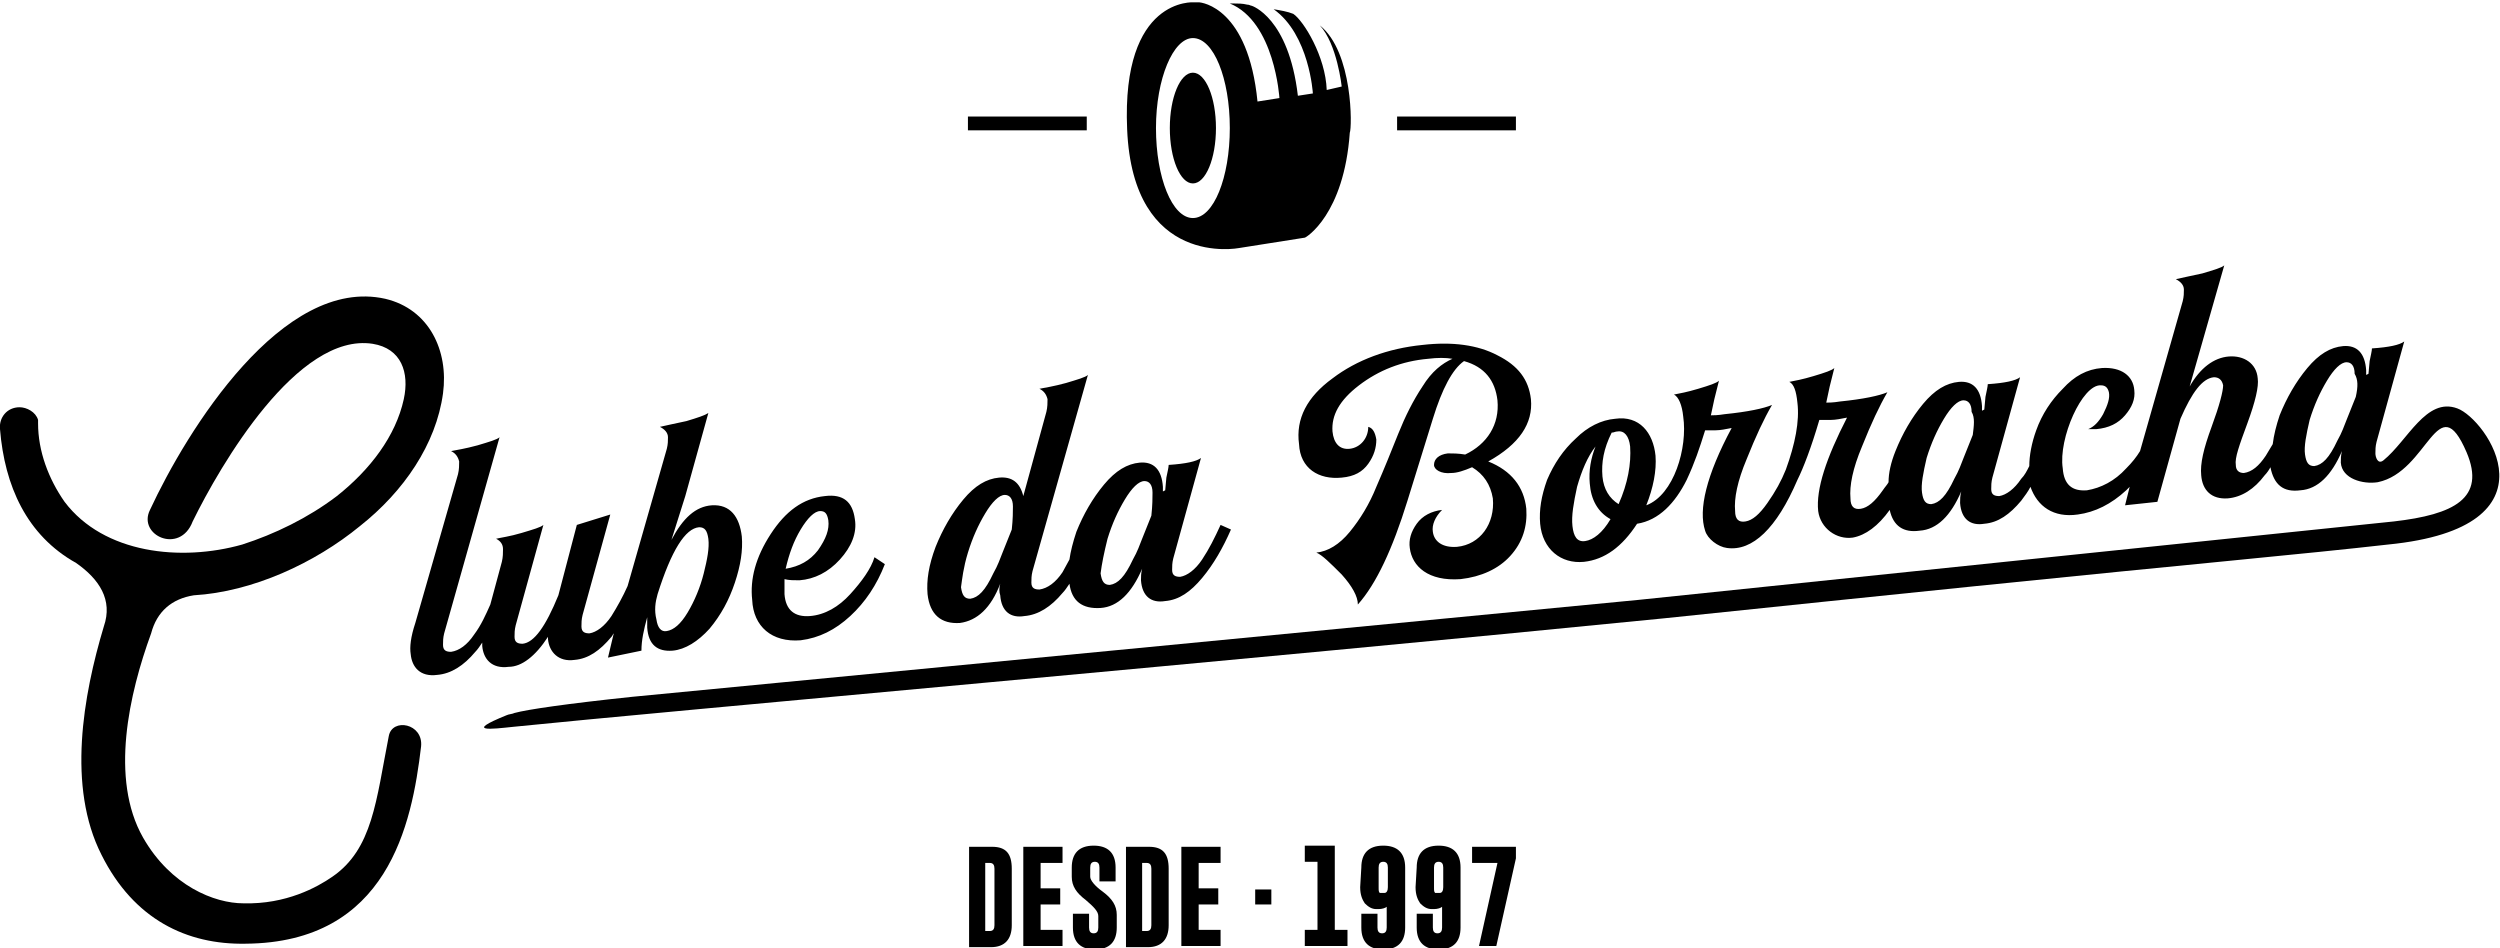
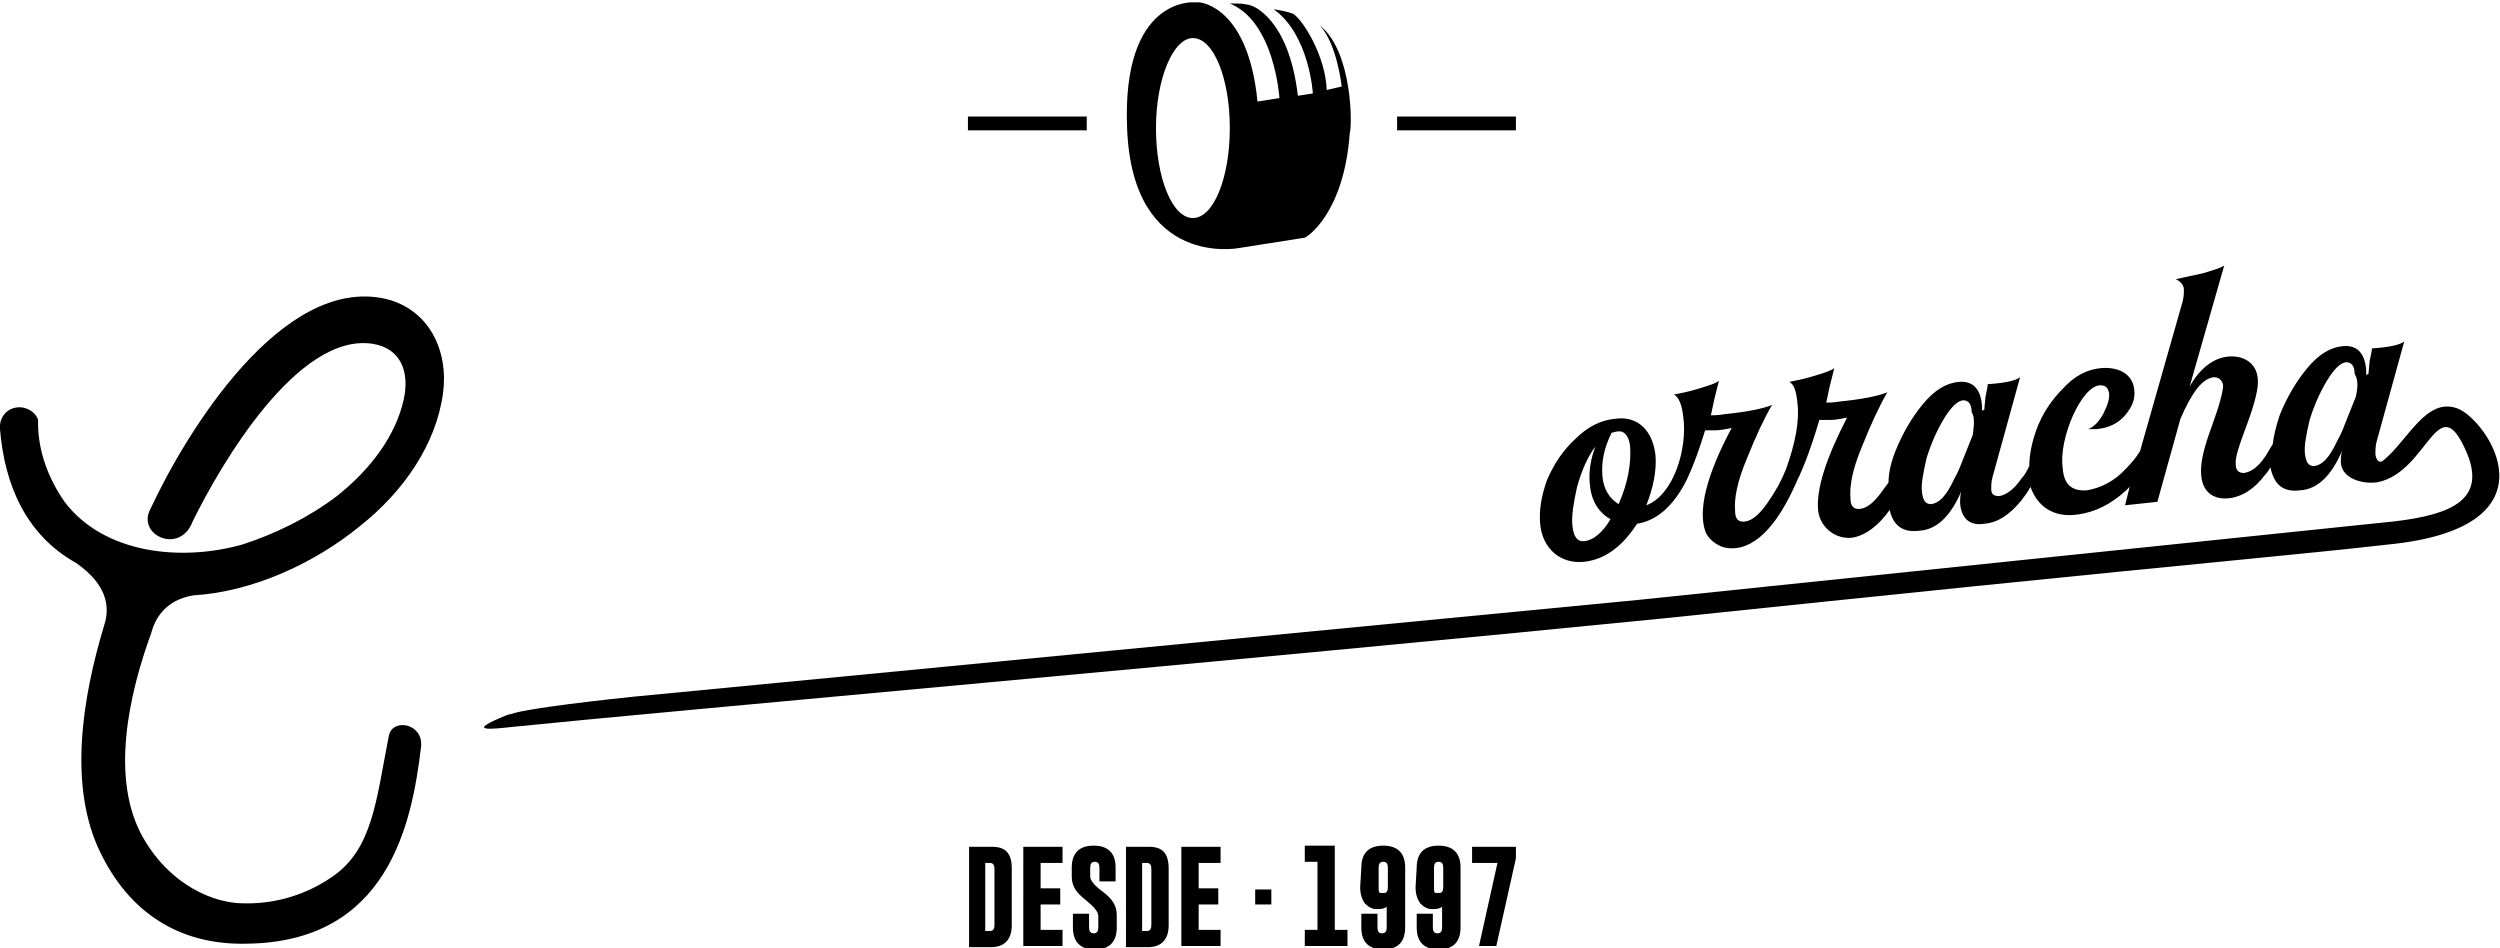
<svg xmlns="http://www.w3.org/2000/svg" version="1.1" id="Layer_1" x="0px" y="0px" viewBox="0 0 216.7 82.2" style="enable-background:new 0 0 216.7 82.2;" xml:space="preserve">
  <path d="M21.3,81.8c-5.1,0.1-9.7-2.1-12.5-7.7c-3-5.9-1.6-13.8,0.2-19.8c0.8-2.3-0.4-4.1-2.4-5.5C2.3,46.4,0.4,42.1,0,37.2  c-0.1-1,0.6-1.9,1.7-1.9c0.6,0,1.4,0.4,1.6,1.1v0.3c0,2.4,0.9,4.8,2.3,6.8C9,48,15.7,48.7,21,47.2c2.8-0.9,5.7-2.3,8.2-4.2  c2.9-2.3,5.1-5.2,5.8-8.4c0.5-2.3-0.2-4.4-2.7-4.8c-6.5-1-13.2,10.5-15.6,15.4c-1.1,2.9-4.8,1.2-3.7-1c3.2-6.9,11.5-20.3,20.4-18.3  c3.8,0.9,5.5,4.5,5,8.2c-0.6,4.4-3.4,8.5-7.2,11.5c-3.9,3.2-9.3,5.7-14.4,6c-1.9,0.3-3.2,1.4-3.7,3.3c-1.9,5.2-3.6,12.6-0.7,17.7  c2.4,4.2,6.2,5.7,8.7,5.7c3.7,0.1,6.4-1.4,7.7-2.3c3.5-2.4,3.8-6.6,4.9-12.2c0.3-1.6,3-1.1,2.8,0.9C35.7,71.5,33.6,81.7,21.3,81.8  L21.3,81.8z" />
-   <path d="M47.5,55.2v0.2c0.1,1.1,0.9,2,2.3,1.8c1.2-0.1,2.2-0.8,3.2-2c0.1-0.1,0.1-0.2,0.2-0.3L52.7,57l2.9-0.6  c0-0.9,0.2-1.8,0.5-2.9v0.9c0.1,1.5,0.9,2.1,2.2,2c1.1-0.1,2.2-0.8,3.2-1.9c1-1.2,1.7-2.5,2.2-4s0.7-2.8,0.6-4  c-0.2-1.7-1-2.8-2.6-2.7c-1.4,0.1-2.5,1.1-3.5,3l1.2-3.8l2-7.2c-0.3,0.2-0.9,0.4-1.9,0.7c-1,0.2-1.8,0.4-2.3,0.5  c0.4,0.2,0.7,0.5,0.7,0.9c0,0.3,0,0.6-0.1,1l-3.4,11.9c-0.4,0.9-0.9,1.8-1.4,2.6c-0.6,0.9-1.3,1.4-1.9,1.5c-0.4,0-0.7-0.1-0.7-0.6  c0-0.3,0-0.6,0.1-1l2.4-8.7L50,45.5l-1.6,6.1c-1.1,2.7-2.1,4.1-3.1,4.2c-0.4,0-0.7-0.1-0.7-0.6c0-0.3,0-0.6,0.1-1l2.4-8.7  c-0.2,0.2-0.9,0.4-1.9,0.7s-1.8,0.4-2.2,0.5c0.4,0.2,0.6,0.5,0.6,0.9c0,0.3,0,0.7-0.1,1.1l-1,3.7c-0.4,0.9-0.8,1.8-1.4,2.6  c-0.6,0.9-1.3,1.4-2,1.5c-0.4,0-0.7-0.1-0.7-0.6c0-0.3,0-0.6,0.1-1l4.8-17c-0.2,0.2-0.9,0.4-1.9,0.7c-1.1,0.3-1.8,0.4-2.3,0.5  c0.4,0.2,0.6,0.5,0.7,0.9c0,0.3,0,0.7-0.1,1.1L36,54c-0.4,1.2-0.5,2.1-0.4,2.7c0.1,1.1,0.8,2,2.3,1.8c1.2-0.1,2.3-0.8,3.3-2  c0.2-0.2,0.4-0.5,0.6-0.8V56c0.1,1.1,0.8,2,2.3,1.8C45.2,57.8,46.4,56.9,47.5,55.2z M57,51.5c1.2-3.8,2.4-5.7,3.6-5.8  c0.5,0,0.7,0.3,0.8,1c0.1,0.8-0.1,1.8-0.4,3c-0.3,1.2-0.8,2.4-1.4,3.4c-0.6,1-1.2,1.5-1.8,1.6c-0.5,0.1-0.8-0.3-0.9-1  C56.7,52.9,56.8,52.2,57,51.5z M69.4,55.5c1.6-0.2,3-0.9,4.3-2.1c1.3-1.2,2.3-2.7,3-4.5l-0.9-0.6c-0.3,1-1.1,2.1-2.1,3.2  s-2.2,1.8-3.5,1.9c-1.3,0.1-2.1-0.5-2.2-1.9v-1.3c0.4,0.1,0.8,0.1,1.3,0.1c1.3-0.1,2.5-0.7,3.5-1.8s1.5-2.3,1.3-3.5  c-0.2-1.5-1-2.2-2.6-2c-1.9,0.2-3.4,1.3-4.7,3.3c-1.3,2-1.8,3.9-1.6,5.7C65.3,54.3,66.9,55.7,69.4,55.5L69.4,55.5z M69.4,45.9  c0.6-1,1.2-1.6,1.7-1.6c0.4,0,0.6,0.2,0.7,0.8c0.1,0.8-0.2,1.6-0.9,2.6c-0.7,0.9-1.6,1.4-2.8,1.6C68.4,48,68.8,46.9,69.4,45.9z   M83.2,54c1.5-0.2,2.7-1.3,3.5-3.4c-0.1,0.4-0.1,0.7,0,1c0.1,1.4,0.9,2,2.1,1.8c1.2-0.1,2.3-0.8,3.3-2c0.2-0.2,0.4-0.5,0.6-0.8  c0.2,1.5,1.1,2.2,2.7,2.1c1.5-0.1,2.7-1.3,3.6-3.4c-0.1,0.4-0.1,0.7-0.1,1c0.1,1.4,0.9,2,2.1,1.8c1.2-0.1,2.2-0.8,3.2-2  s1.8-2.6,2.5-4.2l-0.9-0.4c-0.5,1.1-1,2.1-1.6,3s-1.3,1.4-1.9,1.5c-0.4,0-0.7-0.1-0.7-0.6c0-0.3,0-0.6,0.1-1l2.4-8.7  c-0.4,0.3-1.3,0.5-2.8,0.6c0,0.2-0.1,0.6-0.2,1.1l-0.1,1.1l-0.2,0.1v-0.4c-0.1-1.5-0.8-2.2-2-2.1c-1.1,0.1-2.1,0.7-3.1,1.9  s-1.8,2.6-2.4,4.1c-0.3,0.9-0.5,1.7-0.6,2.4c-0.2,0.4-0.4,0.7-0.6,1.1c-0.6,0.9-1.3,1.4-2,1.5c-0.4,0-0.7-0.1-0.7-0.6  c0-0.3,0-0.6,0.1-1l4.8-17c-0.2,0.2-0.9,0.4-1.9,0.7c-1.1,0.3-1.8,0.4-2.3,0.5c0.4,0.2,0.6,0.5,0.7,0.9c0,0.3,0,0.7-0.1,1.1l-2,7.3  c-0.3-1.2-1-1.7-2.1-1.6c-1.1,0.1-2.1,0.7-3.1,1.9s-1.8,2.6-2.4,4.1c-0.6,1.6-0.8,2.9-0.7,4.1C80.6,53.3,81.6,54.1,83.2,54L83.2,54z   M96,46.7c0.4-1.3,0.9-2.4,1.5-3.4s1.2-1.6,1.7-1.6c0.4,0,0.7,0.3,0.7,1c0,0.4,0,1.1-0.1,2l-0.8,2c-0.2,0.5-0.4,1.1-0.8,1.8  c-0.7,1.5-1.3,2.1-2,2.2c-0.5,0-0.7-0.3-0.8-1C95.5,48.9,95.7,47.9,96,46.7L96,46.7z M83.9,47.9c0.4-1.3,0.9-2.4,1.5-3.4  s1.2-1.6,1.7-1.6c0.4,0,0.7,0.3,0.7,1c0,0.4,0,1.1-0.1,2l-0.8,2c-0.2,0.5-0.4,1.1-0.8,1.8c-0.7,1.5-1.3,2.1-2,2.2  c-0.5,0-0.7-0.3-0.8-1C83.4,50.2,83.5,49.2,83.9,47.9L83.9,47.9z M116.3,41.4c1.1-0.1,1.8-0.5,2.3-1.2s0.7-1.4,0.7-2.1  c-0.1-0.6-0.3-1-0.7-1.1c0,1-0.7,1.8-1.6,1.9c-0.9,0.1-1.4-0.5-1.5-1.5c-0.1-1.4,0.6-2.7,2.3-4c1.7-1.3,3.7-2.1,6-2.3  c0.8-0.1,1.5-0.1,2.1,0c-0.9,0.4-1.8,1.1-2.6,2.4c-0.8,1.2-1.5,2.6-2.1,4.1s-1.2,3-1.9,4.6c-0.6,1.5-1.4,2.8-2.3,3.9  c-0.9,1.1-1.9,1.7-2.9,1.8c0.5,0.2,1.2,0.9,2.2,1.9c0.9,1,1.4,1.9,1.4,2.6c1.6-1.8,3-4.8,4.3-9l2.2-7.1c0.8-2.6,1.7-4.3,2.7-5  c1.8,0.5,2.7,1.7,2.9,3.4c0.2,2.1-0.9,3.8-2.8,4.7c-0.6-0.1-1.1-0.1-1.5-0.1c-0.8,0.1-1.2,0.5-1.2,1c0,0.4,0.6,0.8,1.5,0.7  c0.5,0,1.1-0.2,1.8-0.5c1,0.6,1.6,1.5,1.8,2.7c0.2,2.2-1.1,4-3.1,4.2c-1.3,0.1-2-0.5-2.1-1.3c-0.1-0.6,0.2-1.3,0.8-1.9  c-0.9,0.1-1.7,0.5-2.2,1.2s-0.7,1.4-0.6,2.1c0.2,1.6,1.6,2.9,4.4,2.7c1.8-0.2,3.3-0.9,4.3-2c1.1-1.2,1.5-2.6,1.4-4.1  c-0.2-1.9-1.3-3.3-3.3-4.1c2.7-1.5,3.9-3.3,3.7-5.4c-0.2-1.7-1.1-2.9-2.9-3.8c-1.7-0.9-3.9-1.2-6.5-0.9c-3,0.3-5.7,1.3-7.8,2.9  c-2.2,1.6-3.2,3.5-2.9,5.7C112.7,40.6,114.3,41.6,116.3,41.4L116.3,41.4z" />
  <path d="M213,35.4c-2.7-1-4.3,2.8-6.4,4.5c-0.5,0.4-0.7-0.3-0.7-0.6s0-0.6,0.1-1l2.4-8.7c-0.4,0.3-1.3,0.5-2.8,0.6  c0,0.2-0.1,0.6-0.2,1.1l-0.1,1.1l-0.2,0.1v-0.4c-0.1-1.5-0.8-2.2-2-2.1c-1.1,0.1-2.1,0.7-3.1,1.9c-1,1.2-1.8,2.6-2.4,4.1  c-0.3,0.9-0.5,1.7-0.6,2.5c-0.2,0.3-0.4,0.7-0.6,1c-0.6,0.9-1.2,1.4-1.9,1.5c-0.4,0-0.7-0.2-0.7-0.7c-0.1-0.6,0.3-1.7,1-3.6  c0.7-1.9,1-3.2,0.9-3.9c-0.1-1.3-1.2-2-2.5-1.9s-2.5,1-3.4,2.6l3-10.5c-0.2,0.2-0.9,0.4-1.9,0.7c-1,0.2-1.8,0.4-2.3,0.5  c0.4,0.2,0.7,0.5,0.7,0.9c0,0.3,0,0.6-0.1,1l-3.7,13c-0.3,0.5-0.7,1-1.2,1.5c-1,1.1-2.2,1.7-3.4,1.9c-1.3,0.1-2-0.5-2.1-1.9  c-0.4-2.6,1.7-7.3,3.3-7.2c0.4,0,0.6,0.2,0.7,0.6c0.1,0.5-0.1,1.1-0.5,1.9c-0.4,0.7-0.8,1.1-1.3,1.3h0.7c1.1-0.1,1.9-0.5,2.5-1.2  s0.9-1.4,0.8-2.2c-0.1-1.2-1.1-2-2.8-1.9c-1.3,0.1-2.4,0.7-3.4,1.8c-1,1-1.8,2.2-2.3,3.6c-0.4,1.1-0.6,2.2-0.6,3.1  c-0.2,0.4-0.4,0.8-0.7,1.1c-0.6,0.9-1.3,1.4-1.9,1.5c-0.4,0-0.7-0.1-0.7-0.6c0-0.3,0-0.6,0.1-1l2.4-8.7c-0.4,0.3-1.3,0.5-2.8,0.6  c0,0.2-0.1,0.6-0.2,1.1l-0.1,1.1l-0.2,0.1v-0.4c-0.1-1.5-0.8-2.2-2-2.1c-1.1,0.1-2.1,0.7-3.1,1.9s-1.8,2.6-2.4,4.1  c-0.4,1-0.6,1.9-0.6,2.7c-0.1,0.2-0.3,0.4-0.5,0.7c-0.7,1-1.3,1.5-1.9,1.6c-0.6,0.1-0.9-0.2-0.9-0.9c-0.1-1.1,0.2-2.6,1-4.5  c0.8-2,1.5-3.5,2.2-4.7c-0.7,0.3-2.1,0.6-4.1,0.8c-0.6,0.1-1,0.1-1.2,0.1l0.3-1.4l0.4-1.6c-0.2,0.2-0.8,0.4-1.8,0.7  s-1.6,0.4-2.1,0.5c0.4,0.2,0.6,0.8,0.7,1.8c0.2,1.6-0.2,3.6-1,5.8c-0.4,1-0.9,1.9-1.6,2.9c-0.7,1-1.3,1.5-1.9,1.6  c-0.6,0.1-0.9-0.2-0.9-0.9c-0.1-1.1,0.2-2.6,1-4.5c0.8-2,1.5-3.5,2.2-4.7c-0.7,0.3-2.1,0.6-4.1,0.8c-0.6,0.1-1,0.1-1.2,0.1l0.3-1.4  L149,33c-0.2,0.2-0.8,0.4-1.8,0.7s-1.6,0.4-2.1,0.5c0.4,0.2,0.7,0.9,0.8,1.9c0.4,2.7-0.8,6.8-3.2,7.7c0.6-1.5,0.9-3,0.8-4.3  c-0.2-2-1.4-3.5-3.5-3.2c-1.2,0.1-2.4,0.7-3.4,1.7c-1.1,1-1.9,2.2-2.5,3.6c-0.5,1.4-0.7,2.6-0.6,3.8c0.2,2.2,1.8,3.5,3.8,3.3  c1.8-0.2,3.3-1.3,4.6-3.3c1.9-0.3,3.3-1.8,4.3-3.8c0.7-1.5,1.1-2.7,1.6-4.3h0.9c0.4,0,0.9-0.1,1.4-0.2c-2.2,4.1-2.9,7.1-2.3,8.9  c0.2,0.7,1.1,1.4,1.9,1.5c2.2,0.3,4.3-1.7,6.1-5.9c0.5-1,1.2-2.8,1.9-5.2h1c0.4,0,0.9-0.1,1.4-0.2c-1.8,3.5-2.7,6.2-2.5,8.1  c0.2,1.5,1.6,2.5,3,2.3c1.1-0.2,2.2-1,3.2-2.4c0.3,1.4,1.2,2,2.6,1.8c1.5-0.1,2.7-1.3,3.6-3.4c-0.1,0.4-0.1,0.7-0.1,1  c0.1,1.4,0.9,2,2.1,1.8c1.2-0.1,2.2-0.8,3.2-2c0.3-0.4,0.6-0.8,0.8-1.2c0.6,1.7,2,2.7,4.1,2.4c1.5-0.2,2.9-0.9,4.2-2.1l0.3-0.3  l-0.4,1.6l2.8-0.3l2-7.2c1-2.3,1.9-3.5,2.9-3.6c0.4,0,0.7,0.2,0.8,0.7c0,0.5-0.3,1.7-1,3.6c-0.7,1.9-1,3.2-0.9,4.2  c0.1,1.3,0.9,2.1,2.3,2c1.2-0.1,2.3-0.8,3.2-2c0.2-0.2,0.4-0.5,0.5-0.7c0.3,1.5,1.1,2.2,2.6,2c1.5-0.1,2.7-1.3,3.6-3.4  c-0.1,0.4-0.1,0.7-0.1,1c0.1,1.4,1.9,1.9,3.2,1.7c4.4-0.9,5.2-8.4,7.7-2.6c1.7,4-1.1,5.4-6.3,6L142,52l-87.2,8.4  c-5.7,0.6-9.1,1.1-10.2,1.4c-0.2,0.1-0.5,0.1-0.7,0.2c-3.7,1.5-1.3,1.2,0.6,1c12.7-1.3,64.6-5.9,99.7-9.4c9.5-1,18.4-1.9,27.1-2.8  c18.6-1.9,28.7-2.8,35.7-3.6C222.2,45.7,215.5,36.3,213,35.4z M137.4,46.9c-0.7,0.1-1-0.4-1.1-1.3c-0.1-0.9,0.1-2,0.4-3.4  c0.4-1.4,0.9-2.6,1.6-3.5c-0.4,1-0.6,2.1-0.5,3.2c0.1,1.4,0.7,2.5,1.8,3.1C138.9,46.2,138.1,46.8,137.4,46.9z M140.3,43.7  c-0.8-0.5-1.3-1.3-1.4-2.4c-0.1-1.2,0.1-2.4,0.8-3.8c0.2,0,0.3-0.1,0.5-0.1c0.6-0.1,1,0.4,1.1,1.3C141.4,40.2,141.1,41.9,140.3,43.7  L140.3,43.7z M171,37.7l-0.8,2c-0.2,0.5-0.4,1.1-0.8,1.8c-0.7,1.5-1.3,2.1-2,2.2c-0.5,0-0.7-0.3-0.8-1s0.1-1.7,0.4-3  c0.4-1.3,0.9-2.4,1.5-3.4s1.2-1.6,1.7-1.6c0.4,0,0.7,0.3,0.7,1C171.2,36.2,171.1,36.9,171,37.7L171,37.7z M204.2,34.4l-0.8,2  c-0.2,0.5-0.4,1.1-0.8,1.8c-0.7,1.5-1.3,2.1-2,2.2c-0.5,0-0.7-0.3-0.8-1s0.1-1.7,0.4-3c0.4-1.3,0.9-2.4,1.5-3.4s1.2-1.6,1.7-1.6  c0.4,0,0.7,0.3,0.7,1C204.4,32.9,204.4,33.5,204.2,34.4L204.2,34.4z" />
  <g>
    <path d="M83.9,10.1h10.3v1.2H83.9V10.1z M121.1,10.1h10.3v1.2h-10.3V10.1z M114.4,2.2c1.5,1.6,1.9,5.3,1.9,5.3L115,7.8   c-0.1-2.9-2-6-2.9-6.6c-0.5-0.2-1.1-0.3-1.7-0.4c3.1,2.2,3.4,7.3,3.4,7.3l-1.3,0.2c-0.8-6.8-4-7.8-4-7.8c-0.1,0-0.2-0.1-0.4-0.1   c-0.4-0.1-0.8-0.1-1.2-0.1h-0.3c3.9,1.6,4.3,8.2,4.3,8.2L109,8.8c-0.8-8.1-4.8-8.6-5.1-8.6h-0.4c0,0-6.3-0.5-5.8,11   c0.5,12.1,9.7,10.3,9.7,10.3l5.7-0.9c0.1,0,3.4-2,3.9-9.1C117.2,11.1,117.3,4.5,114.4,2.2z M103.4,18.9c-1.8,0-3.2-3.5-3.2-7.8   s1.5-7.8,3.2-7.8c1.8,0,3.2,3.5,3.2,7.8S105.2,18.9,103.4,18.9z" />
-     <ellipse cx="103.4" cy="11.1" rx="2" ry="4.8" />
  </g>
  <path d="M84,73.4h2c1.2,0,1.7,0.6,1.7,1.9v4.9c0,1.2-0.6,1.9-1.8,1.9H84C84,82.1,84,73.4,84,73.4z M85.4,74.8v5.9h0.4  c0.3,0,0.4-0.2,0.4-0.5v-4.9c0-0.3-0.1-0.5-0.4-0.5H85.4z M88.7,73.4h3.4v1.4h-1.9V77h1.7v1.4h-1.7v2.2h1.9V82h-3.4V73.4z   M92.9,75.2c0-1.2,0.6-1.9,1.9-1.9c1.2,0,1.9,0.6,1.9,1.9v1.2h-1.4v-1.2c0-0.3-0.1-0.5-0.4-0.5s-0.4,0.2-0.4,0.5V76  c0,0.3,0.4,0.8,1.1,1.3c0.8,0.6,1.2,1.2,1.2,2v1.1c0,1.2-0.6,1.9-1.9,1.9c-1.2,0-1.9-0.6-1.9-1.9v-1.2h1.4v1.2  c0,0.3,0.1,0.5,0.4,0.5s0.4-0.2,0.4-0.5v-1c0-0.4-0.4-0.8-1.1-1.4c-0.8-0.6-1.2-1.2-1.2-2V75.2z M97.6,73.4h2c1.2,0,1.7,0.6,1.7,1.9  v4.9c0,1.2-0.6,1.9-1.8,1.9h-1.9C97.6,82.1,97.6,73.4,97.6,73.4z M99,74.8v5.9h0.4c0.3,0,0.4-0.2,0.4-0.5v-4.9  c0-0.3-0.1-0.5-0.4-0.5H99z M102.4,73.4h3.4v1.4h-1.9V77h1.7v1.4h-1.7v2.2h1.9V82h-3.4V73.4z M108.8,77.1h1.4v1.3h-1.4V77.1z   M115.7,73.4v7.2h1.1V82h-3.7v-1.4h1.1v-5.9h-1.1v-1.4h2.6V73.4z M118,75.2c0-1.2,0.6-1.9,1.9-1.9c1.2,0,1.9,0.6,1.9,1.9v5.2  c0,1.2-0.6,1.9-1.9,1.9c-1.2,0-1.9-0.6-1.9-1.9v-1.2h1.4v1.2c0,0.3,0.1,0.5,0.4,0.5s0.4-0.2,0.4-0.5v-1.8c-0.1,0.1-0.4,0.2-0.7,0.2  h-0.2c-0.4,0-0.7-0.2-1-0.5c-0.2-0.3-0.4-0.7-0.4-1.4L118,75.2L118,75.2z M120.3,75.2c0-0.3-0.1-0.5-0.4-0.5s-0.4,0.2-0.4,0.5v1.7  c0,0.3,0,0.4,0.1,0.5h0.4c0.2,0,0.3-0.2,0.3-0.5V75.2z M122.8,75.2c0-1.2,0.6-1.9,1.9-1.9c1.2,0,1.9,0.6,1.9,1.9v5.2  c0,1.2-0.6,1.9-1.9,1.9c-1.2,0-1.9-0.6-1.9-1.9v-1.2h1.4v1.2c0,0.3,0.1,0.5,0.4,0.5s0.4-0.2,0.4-0.5v-1.8c-0.1,0.1-0.4,0.2-0.7,0.2  h-0.2c-0.4,0-0.7-0.2-1-0.5c-0.2-0.3-0.4-0.7-0.4-1.4L122.8,75.2L122.8,75.2z M125.1,75.2c0-0.3-0.1-0.5-0.4-0.5s-0.4,0.2-0.4,0.5  v1.7c0,0.3,0,0.4,0.1,0.5h0.4c0.2,0,0.3-0.2,0.3-0.5V75.2z M127.6,74.8v-1.4h3.8v1l-1.7,7.6h-1.5l1.6-7.2  C129.8,74.8,127.6,74.8,127.6,74.8z" />
</svg>